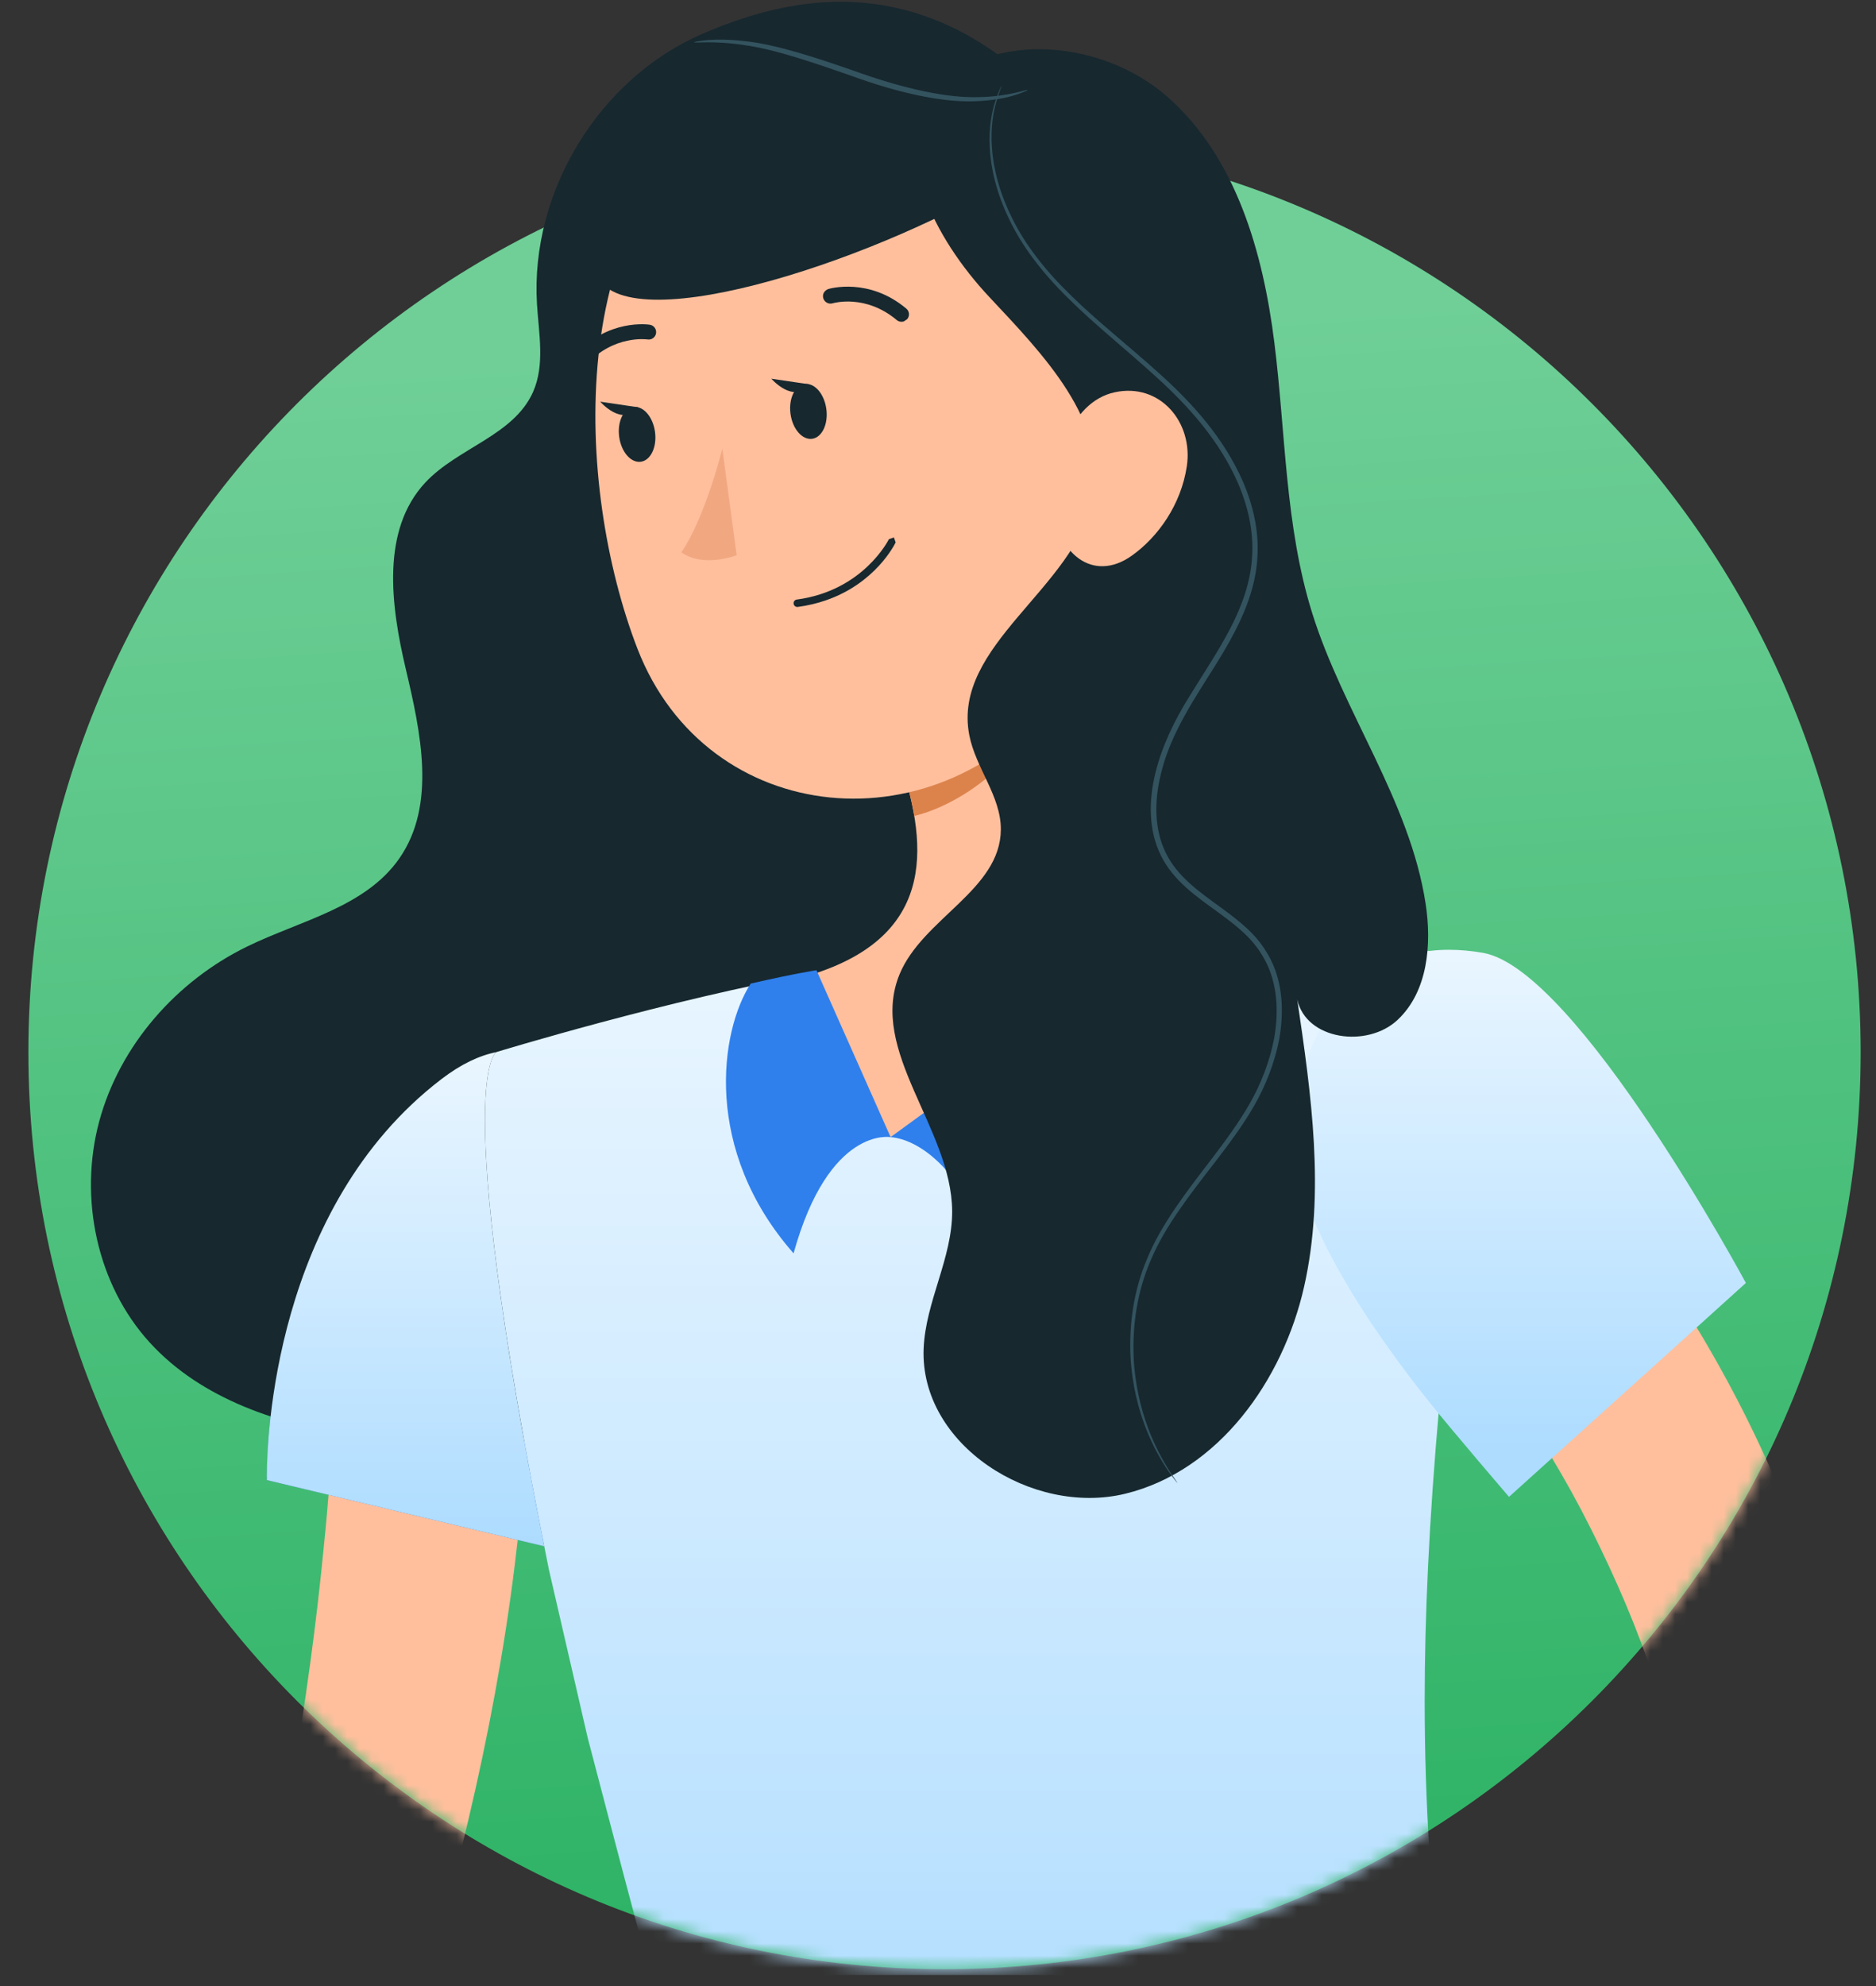
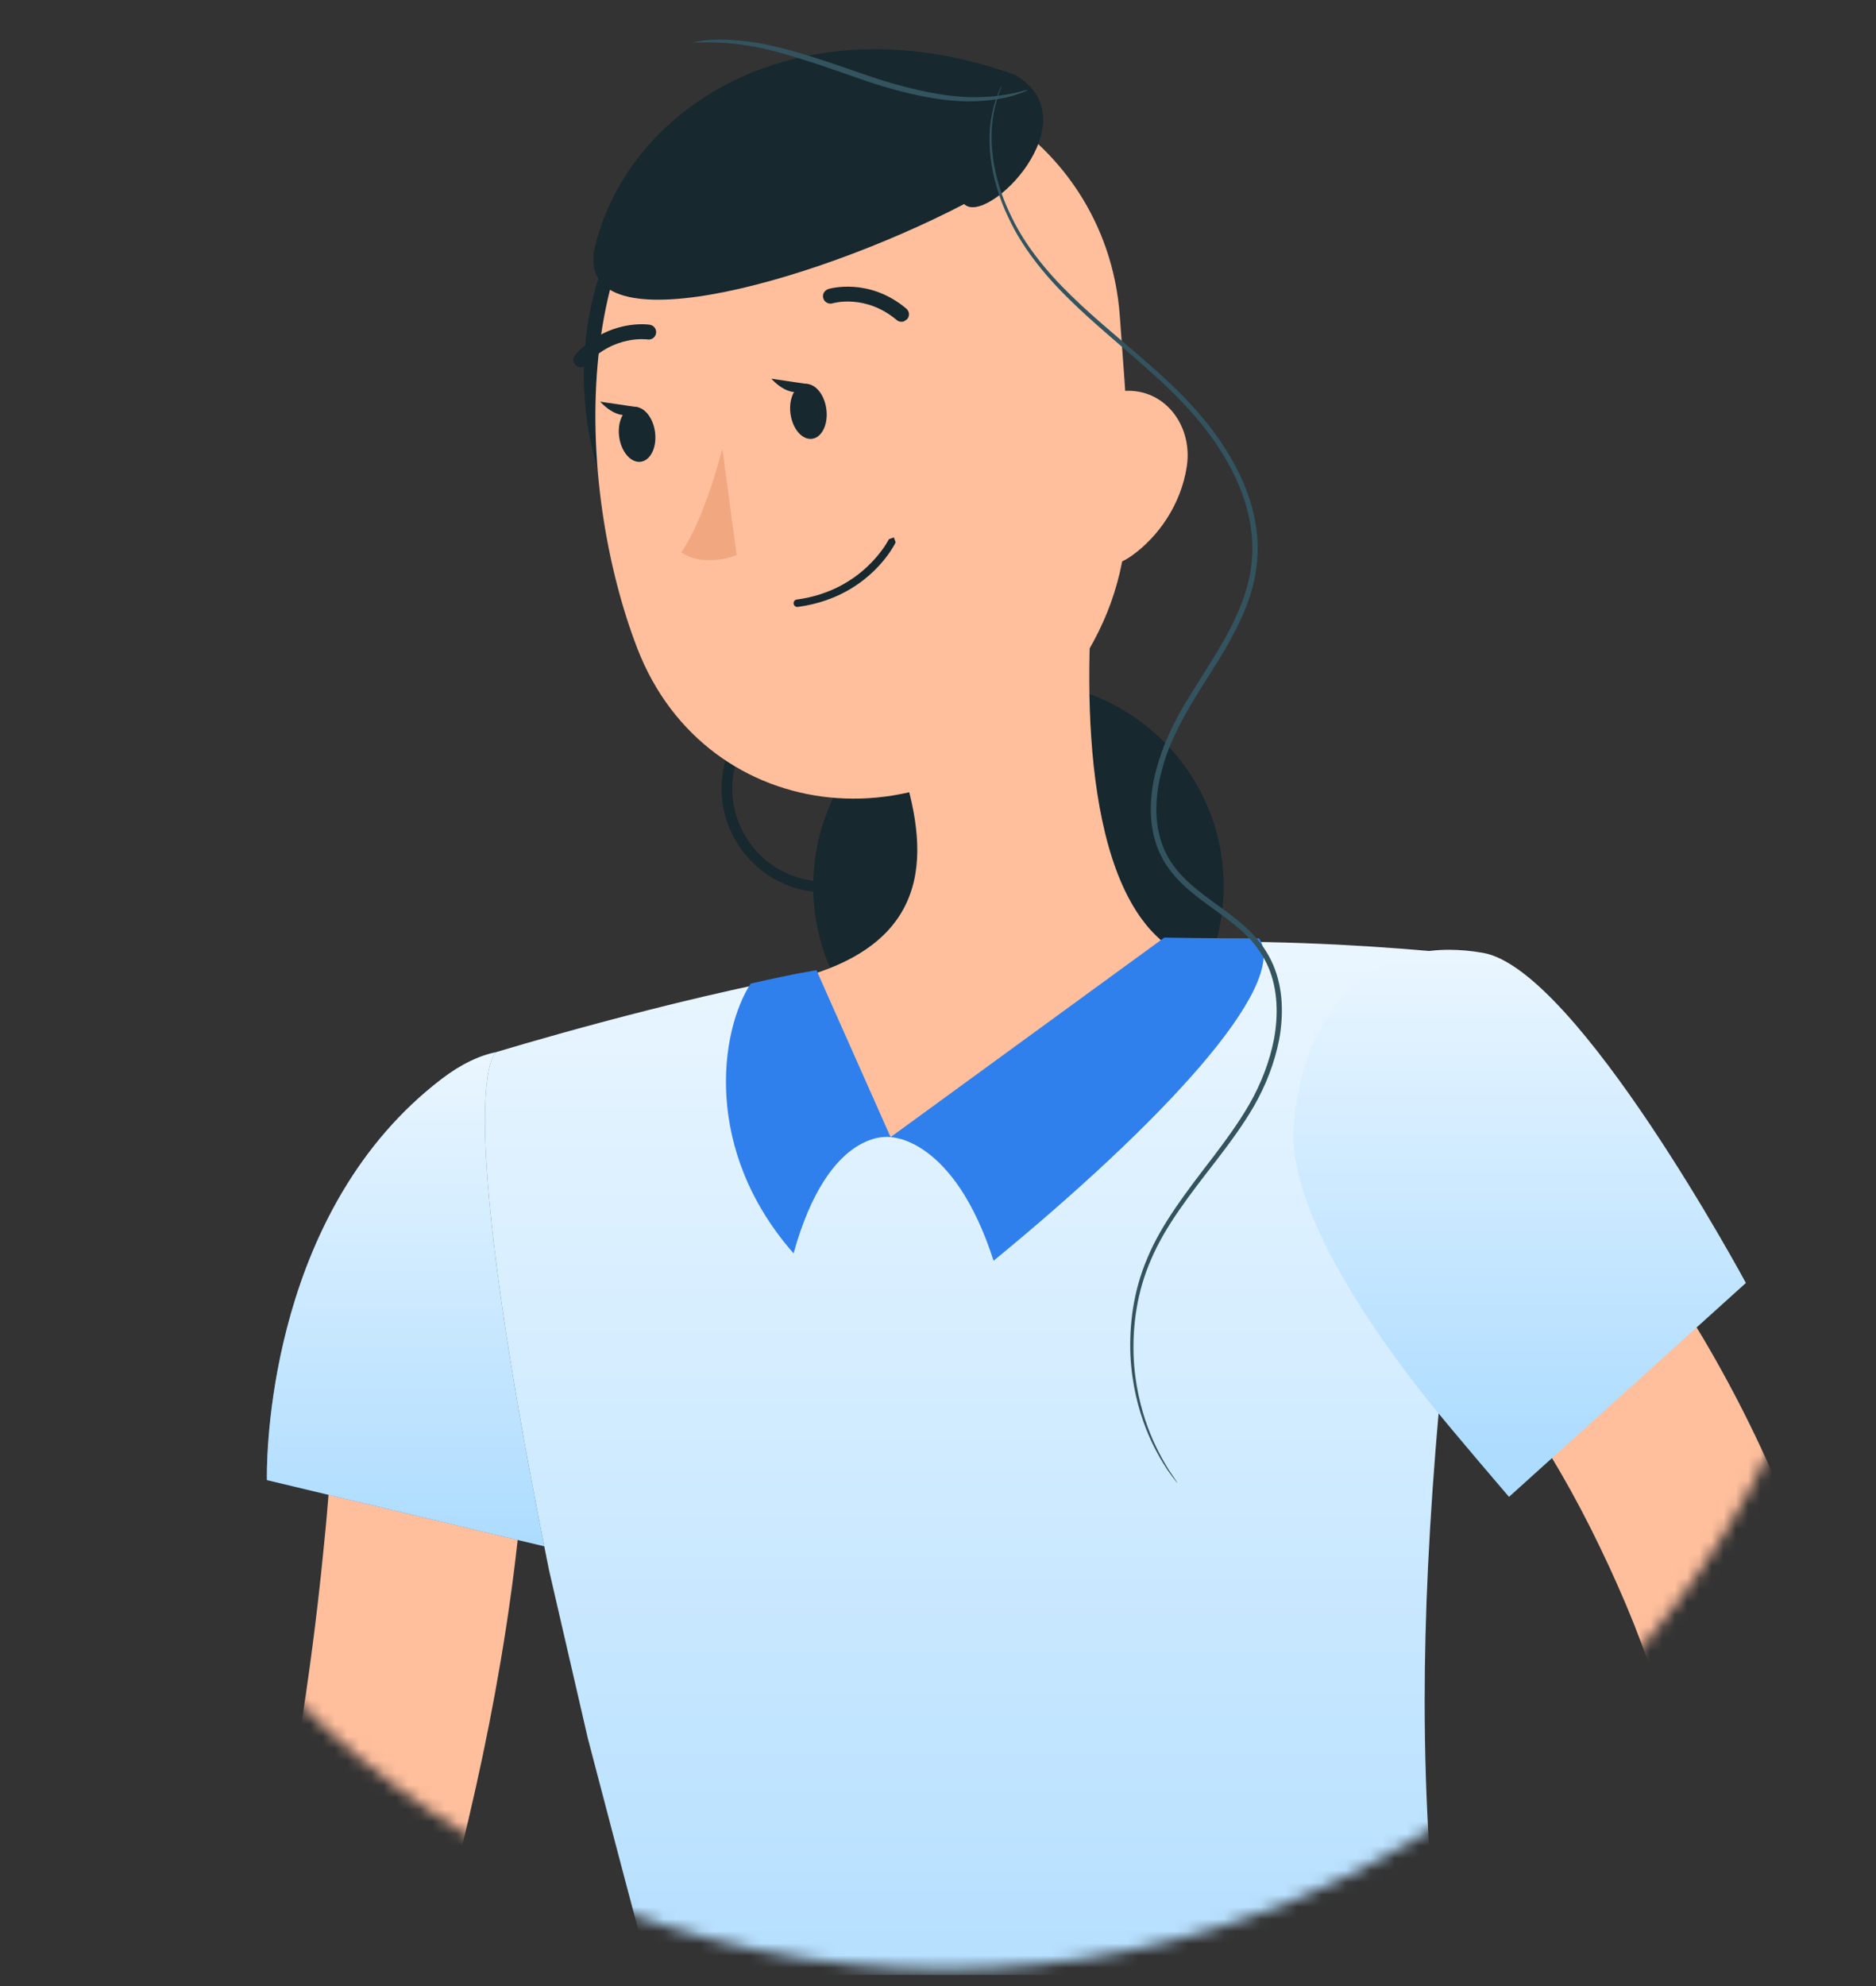
<svg xmlns="http://www.w3.org/2000/svg" width="154" height="163" viewBox="0 0 154 163" fill="none">
  <rect x="0" y="0" width="154" height="163" fill="#333333" stroke="none" />
  <g clip-path="url(#clip0_4340_3150)">
-     <path d="M77.535 161.617C119.07 161.617 152.74 127.925 152.74 86.363C152.74 44.801 119.07 11.109 77.535 11.109C36.001 11.109 2.33 44.801 2.33 86.363C2.33 127.925 36.001 161.617 77.535 161.617Z" fill="url(#paint0_linear_4340_3150)" />
    <mask id="mask0_4340_3150" style="mask-type:alpha" maskUnits="userSpaceOnUse" x="2" y="-9" width="151" height="171">
      <path d="M77.535 161.617C119.07 161.617 152.74 127.925 152.74 86.363C152.74 44.801 119.07 -8.904 77.535 -8.904C36.001 -8.904 2.33 44.801 2.33 86.363C2.33 127.925 36.001 161.617 77.535 161.617Z" fill="#FCB827" />
    </mask>
    <g mask="url(#mask0_4340_3150)">
      <path d="M67.798 73.245C69.431 73.245 71.031 72.775 72.433 71.868C72.637 71.737 72.694 71.466 72.561 71.264C72.432 71.061 72.159 71.005 71.956 71.134C70.238 72.249 68.187 72.626 66.182 72.2C64.178 71.774 62.461 70.594 61.345 68.878C59.042 65.336 60.055 60.584 63.605 58.286C63.809 58.155 63.866 57.884 63.733 57.681C63.604 57.478 63.331 57.423 63.127 57.552C59.175 60.114 58.046 65.406 60.612 69.354C61.853 71.265 63.767 72.579 66 73.055C66.599 73.182 67.199 73.245 67.798 73.245Z" fill="#17282F" />
      <path d="M66.76 72.737C66.76 82.023 74.301 89.55 83.604 89.55C92.908 89.55 100.45 82.023 100.45 72.737C100.45 63.452 92.908 55.924 83.604 55.924C74.301 55.924 66.76 63.452 66.76 72.737Z" fill="#17282F" />
      <path d="M27.747 107.398C27.744 108.749 27.68 110.475 27.635 112.055C27.582 113.671 27.498 115.3 27.397 116.928C27.166 120.189 26.94 123.463 26.602 126.734C25.972 133.279 25.077 139.817 23.945 146.315C23.654 147.937 23.399 149.569 23.062 151.183L22.294 155.143C22.096 155.784 22.227 155.65 22.53 155.627C22.826 155.638 22.459 155.95 21.501 155.948C19.584 155.961 16.612 155 13.839 153.782C12.426 153.162 10.999 152.466 9.562 151.743C8.149 151.018 6.681 150.165 5.363 149.435L0.242 155.315C1.527 156.795 2.772 158.02 4.132 159.291C5.471 160.553 6.889 161.746 8.412 162.874C9.928 164.019 11.563 165.059 13.364 166.031C15.175 167 17.172 167.841 19.628 168.376C20.862 168.626 22.215 168.81 23.745 168.721C25.267 168.626 26.968 168.292 28.61 167.506C30.252 166.742 31.758 165.567 32.859 164.281C33.983 162.996 34.756 161.636 35.316 160.354C35.868 159.129 36.291 157.661 36.465 156.98L37.156 154.428C37.633 152.73 38.053 151.018 38.462 149.304C40.081 142.44 41.382 135.497 42.251 128.481C42.685 124.975 43.036 121.45 43.243 117.904C43.35 116.127 43.437 114.351 43.492 112.556C43.56 110.729 43.551 109.044 43.497 106.984L27.747 107.398Z" fill="#FFBF9D" />
      <path d="M36.252 88.556C21.318 99.97 21.916 121.472 21.916 121.472L48.627 127.846C48.627 127.846 56.823 106.226 53.498 98.31C50.029 90.048 44.654 82.135 36.252 88.556Z" fill="#406FBF" />
-       <path d="M89.595 12.201C78.101 -3.01 65.984 -0.861 57.576 2.814C49.167 6.491 43.521 15.752 44.08 24.95C44.227 27.379 44.744 29.938 43.761 32.162C42.18 35.739 37.579 36.748 34.914 39.603C31.272 43.508 32.079 49.69 33.309 54.898C34.54 60.106 35.835 66.051 32.788 70.442C29.997 74.463 24.675 75.541 20.287 77.683C14.488 80.511 9.826 85.791 8.143 92.044C6.46 98.298 7.941 105.42 12.301 110.192C16.567 114.864 22.974 116.935 29.215 117.859C47.377 120.547 66.615 114.658 80.201 102.249C93.788 89.84 101.457 71.155 100.527 52.728L89.595 12.201Z" fill="#17282F" />
      <path d="M89.965 45.523C88.958 54.855 88.617 71.824 95.579 77.391C95.579 77.391 88.141 84.968 73.101 93.331C62.162 85.785 67.006 79.86 67.006 79.86C77.046 76.531 76.125 68.962 73.721 61.986L89.965 45.523Z" fill="#FFBF9D" />
      <path d="M75.043 66.965L75.047 66.963C75.024 66.828 75 66.692 74.974 66.558C74.998 66.694 75.021 66.828 75.043 66.965ZM73.724 61.979L76.187 59.484L73.724 61.978V61.979Z" fill="#111D23" />
-       <path d="M75.051 66.965C78.918 66.059 84.513 62.049 84.574 57.922C84.606 55.864 83.758 53.164 83.342 52.241L76.191 59.486L73.728 61.981C74.254 63.496 74.704 65.037 74.977 66.559C75.004 66.694 75.028 66.83 75.051 66.965Z" fill="#DC834C" />
      <path d="M53.865 15.068C47.432 20.771 45.536 34.654 51.663 44.069C54.697 29.061 53.865 15.068 53.865 15.068Z" fill="#17282F" />
      <path d="M96.872 175.303L102.726 174.797C109.569 174.207 115.382 173.704 119.571 173.343C119.129 169.884 118.719 166.606 118.362 163.386C117.62 163.314 116.879 163.232 116.142 163.145C107.594 162.115 99.419 160.398 91.328 158.071L96.872 175.303ZM117.325 151.701C117.086 147.846 116.951 143.874 116.951 139.585C116.951 132.639 117.306 124.865 118.143 115.417C113.803 109.991 107.013 100.405 107.006 93.533C107.006 93.258 107.016 92.99 107.037 92.726C107.669 85.058 111.813 78.34 119.801 78.34C120.032 78.34 120.268 78.345 120.506 78.357C116.947 77.981 109.278 77.291 100.854 77.291C99.118 77.291 97.35 77.321 95.577 77.387C95.577 77.387 88.139 84.964 73.1 93.327C62.16 85.781 67.004 79.856 67.004 79.856C54.831 82.033 40.754 86.344 40.754 86.344C40.754 86.344 39.812 86.758 39.812 91.939C39.812 97.356 40.844 107.987 45.055 128.8L48.252 142.656C53.227 161.605 61.022 192.028 63.882 192.028C69.621 192.028 59.248 177.644 63.882 180.806C68.901 184.213 65.007 167.133 67.004 173.343L91.328 187.538C95.955 188.228 102.306 187.114 107.006 187.539C111.839 188.051 118.305 182.991 123.052 183.05C123.187 183.05 117.191 151.701 117.325 151.701Z" fill="url(#paint1_linear_4340_3150)" />
      <path d="M91.925 25.93C93.04 41.295 93.84 47.776 87.183 56.631C77.168 69.953 58.017 67.958 52.325 53.234C47.203 39.983 46.244 17.081 60.371 9.012C74.29 1.063 90.814 10.565 91.925 25.93Z" fill="#FFBF9D" />
      <path d="M95.576 76.951C95.576 76.951 99.144 77.016 103.363 77.016C105.892 80.918 95.184 92.295 81.563 103.471C78.28 93.286 73.099 93.332 73.099 93.332L95.576 76.951Z" fill="#2F80ED" />
      <path d="M67.024 79.629C67.024 79.629 65.435 79.855 61.626 80.723C59.096 84.625 57.675 94.368 65.144 102.864C68.059 92.378 73.111 93.329 73.111 93.329L67.024 79.629Z" fill="#2F80ED" />
      <path d="M44.674 126.905C40.779 107.339 39.811 97.193 39.811 91.942C39.811 86.761 40.753 86.347 40.753 86.347C40.753 86.347 40.756 86.347 40.763 86.346C39.363 86.62 37.859 87.324 36.245 88.558C22.419 99.124 21.906 118.338 21.906 121.131C21.906 121.356 21.91 121.473 21.91 121.473L26.972 122.683L42.5 126.388L44.674 126.905Z" fill="url(#paint2_linear_4340_3150)" />
      <path d="M79.15 16.747C66.254 23.444 46.703 28.734 48.879 20.095C51.811 8.447 65.935 -0.096 83.322 6.145C89.71 9.874 81.003 18.626 79.15 16.747Z" fill="#17282F" />
      <path d="M115.192 103.269L116.167 104.327L117.252 105.575C117.988 106.413 118.714 107.284 119.423 108.171C120.848 109.942 122.208 111.788 123.502 113.681C126.145 117.423 128.538 121.359 130.585 125.445C132.629 129.531 134.452 133.721 135.847 138.044C136.549 140.204 137.209 142.379 137.711 144.59C137.879 145.236 137.911 145.494 137.984 145.806C138.018 146.087 138.054 146.354 138.058 146.564C138.067 146.99 138.026 147.202 137.984 147.386C137.963 147.695 149.223 163.033 145.383 158.6C143.984 159.309 153.78 177.042 151.712 177.438C147.523 178.235 159.041 177.464 154.315 177.438C149.567 177.379 155.203 185.805 150.369 185.293C145.54 184.856 194.787 211.812 190.041 211.102L135.847 201.004C145.648 204.149 129.415 179.554 139.801 180.804C144.998 181.423 126.646 164.037 132.335 163.491C135.187 163.183 138.149 162.64 141.324 161.372C142.907 160.719 144.556 159.86 146.161 158.6C147.756 157.354 149.307 155.649 150.368 153.596C152.584 149.498 152.318 144.663 151.712 141.823C151.287 139.15 150.686 136.514 150.023 133.894C148.602 128.685 146.805 123.581 144.507 118.725C142.236 113.855 139.577 109.191 136.61 104.727C135.096 102.515 133.496 100.36 131.803 98.258C130.958 97.206 130.089 96.168 129.181 95.139L127.772 93.614C127.259 93.079 126.851 92.651 126.161 91.983L115.192 103.269Z" fill="#FFBF9D" />
      <path d="M123.874 122.849L127.5 119.578L139.379 108.852L143.319 105.294C143.319 105.294 129.47 79.568 121.757 78.205C120.775 78.032 119.843 77.95 118.958 77.95C110.97 77.95 106.826 84.668 106.194 92.336C106.173 92.6 106.163 92.869 106.163 93.143C106.17 100.015 112.96 109.601 117.3 115.027C119.337 117.574 123.874 122.849 123.874 122.849Z" fill="url(#paint3_linear_4340_3150)" />
-       <path d="M76.732 7.099C72.801 12.248 76.769 19.631 81.194 24.357C85.619 29.082 91.015 34.572 89.733 40.932C88.246 48.306 78.146 52.94 79.567 60.327C80.087 63.023 82.176 65.337 82.159 68.085C82.128 73.041 75.723 75.387 73.841 79.969C71.262 86.249 78.123 92.604 78.162 99.398C78.183 103.255 75.975 106.831 75.821 110.686C75.507 118.582 84.745 124.456 92.386 122.589C100.027 120.72 105.32 113.296 107.056 105.588C108.792 97.879 107.644 89.846 106.49 82.029C107.218 85.365 112.246 86.035 114.729 83.703C117.212 81.371 117.545 77.514 117.024 74.139C115.716 65.678 110.262 58.471 107.712 50.3C105.483 43.161 105.542 35.535 104.61 28.11C103.678 20.685 101.466 12.934 95.879 7.986C90.292 3.039 80.544 2.34 75.928 8.213" fill="#17282F" />
      <path d="M96.652 121.714C96.658 121.708 96.597 121.61 96.472 121.422C96.334 121.215 96.15 120.94 95.915 120.59C95.46 119.84 94.804 118.713 94.224 117.146C93.653 115.585 93.142 113.582 93.054 111.213C92.984 108.861 93.292 106.113 94.484 103.385C95.643 100.635 97.677 98.042 99.829 95.263C100.898 93.864 102.001 92.402 102.948 90.76C103.889 89.116 104.622 87.278 105.009 85.303C105.361 83.337 105.354 81.173 104.518 79.195C104.096 78.218 103.48 77.31 102.722 76.543C101.961 75.777 101.1 75.123 100.23 74.488C98.506 73.233 96.654 71.963 95.699 69.994C94.734 68.041 94.756 65.698 95.297 63.528C96.352 59.077 99.427 55.64 101.393 51.78C102.389 49.857 103.128 47.778 103.223 45.655C103.35 43.535 102.855 41.473 102.079 39.631C100.48 35.927 97.843 33.068 95.241 30.716C92.624 28.351 90.039 26.338 87.915 24.245C85.775 22.173 84.111 20.019 83.079 17.887C82.019 15.773 81.533 13.752 81.425 12.095C81.305 10.431 81.555 9.136 81.804 8.299C82.048 7.456 82.255 7.037 82.226 7.024C82.226 7.024 81.99 7.429 81.716 8.271C81.435 9.108 81.153 10.415 81.247 12.106C81.328 13.789 81.795 15.847 82.848 18.001C83.871 20.174 85.546 22.378 87.688 24.478C89.814 26.602 92.395 28.637 94.984 30.999C97.56 33.347 100.14 36.178 101.69 39.797C102.44 41.597 102.912 43.593 102.785 45.63C102.69 47.671 101.976 49.683 100.993 51.573C100.011 53.473 98.779 55.285 97.615 57.19C96.437 59.085 95.408 61.16 94.851 63.418C94.293 65.651 94.259 68.113 95.289 70.197C96.319 72.302 98.255 73.608 99.966 74.854C100.833 75.484 101.674 76.124 102.406 76.858C103.133 77.592 103.711 78.444 104.115 79.368C104.911 81.239 104.93 83.314 104.593 85.226C104.222 87.144 103.513 88.946 102.597 90.558C101.675 92.172 100.586 93.63 99.527 95.03C97.394 97.812 95.347 100.447 94.186 103.256C92.99 106.047 92.701 108.84 92.797 111.225C92.911 113.623 93.454 115.644 94.057 117.211C94.669 118.782 95.356 119.903 95.838 120.641C96.088 121.006 96.3 121.269 96.434 121.45C96.572 121.629 96.645 121.719 96.652 121.714Z" fill="#33535F" />
      <path d="M97.425 38.273C96.949 41.43 95.056 44.076 92.917 45.599C89.7 47.894 86.746 45.344 86.517 41.61C86.312 38.25 87.739 33.006 91.51 32.194C95.225 31.393 97.969 34.661 97.425 38.273Z" fill="#FFBF9D" />
      <path d="M67.834 33.569C68.001 34.809 67.479 35.903 66.665 36.012C65.853 36.122 65.058 35.204 64.892 33.964C64.724 32.721 65.247 31.628 66.059 31.519C66.873 31.409 67.666 32.326 67.834 33.569Z" fill="#17282F" />
      <path d="M53.77 35.453C53.937 36.693 53.413 37.789 52.601 37.897C51.789 38.006 50.994 37.088 50.828 35.848C50.661 34.607 51.185 33.513 51.997 33.405C52.809 33.295 53.604 34.212 53.77 35.453Z" fill="#17282F" />
      <path d="M52.373 33.425L49.27 32.966C49.27 32.966 51.117 35.087 52.373 33.425Z" fill="#17282F" />
      <path d="M59.297 36.816C59.297 36.816 57.907 42.442 55.931 45.331C57.779 46.64 60.475 45.565 60.475 45.565L59.297 36.816Z" fill="#F1A881" />
      <path d="M67.743 49.288C71.869 47.889 73.448 44.672 73.524 44.515L73.378 44.107L72.97 44.251C72.948 44.293 70.88 48.474 65.411 49.206C65.235 49.225 65.126 49.381 65.147 49.549C65.17 49.715 65.324 49.834 65.492 49.811C66.313 49.701 67.064 49.519 67.743 49.288Z" fill="#17282F" />
      <path d="M74.201 26.377L74.475 26.19C74.692 25.932 74.658 25.547 74.399 25.329C71.332 22.755 68.129 23.681 67.992 23.721C67.659 23.85 67.488 24.16 67.584 24.481C67.68 24.805 68.022 24.988 68.346 24.894C68.456 24.86 71.066 24.13 73.61 26.265C73.779 26.409 74.005 26.442 74.201 26.377Z" fill="#17282F" />
      <path d="M47.875 30.11L48.132 29.941C50.378 27.456 53.129 27.856 53.157 27.86C53.491 27.912 53.804 27.683 53.855 27.351C53.907 27.019 53.682 26.706 53.346 26.652C53.207 26.631 49.906 26.151 47.222 29.123C46.996 29.373 47.017 29.761 47.268 29.986C47.438 30.14 47.672 30.18 47.875 30.11Z" fill="#17282F" />
      <path d="M66.419 31.54L63.317 31.081C63.317 31.081 65.162 33.203 66.419 31.54Z" fill="#17282F" />
      <path d="M56.978 3.465C56.983 3.558 58.559 3.317 61.061 3.697C63.571 4.028 66.889 5.168 70.552 6.459C74.22 7.748 77.752 8.466 80.331 8.297C81.614 8.232 82.641 8.022 83.323 7.803C84.007 7.588 84.365 7.413 84.356 7.391C84.33 7.291 82.849 7.934 80.321 7.971C77.795 8.052 74.349 7.303 70.699 6.022C67.05 4.735 63.666 3.627 61.103 3.373C59.83 3.228 58.788 3.228 58.076 3.293C57.362 3.356 56.974 3.439 56.978 3.465Z" fill="#33535F" />
    </g>
  </g>
  <defs>
    <linearGradient id="paint0_linear_4340_3150" x1="67.433" y1="27.91" x2="76.114" y2="161.724" gradientUnits="userSpaceOnUse">
      <stop stop-color="#6FCF97" />
      <stop offset="1" stop-color="#2CB264" />
    </linearGradient>
    <linearGradient id="paint1_linear_4340_3150" x1="80.161" y1="77.292" x2="80.161" y2="175.304" gradientUnits="userSpaceOnUse">
      <stop stop-color="#EAF6FF" />
      <stop offset="1" stop-color="#ADDCFF" />
    </linearGradient>
    <linearGradient id="paint2_linear_4340_3150" x1="33.29" y1="86.346" x2="33.29" y2="126.905" gradientUnits="userSpaceOnUse">
      <stop stop-color="#EAF6FF" />
      <stop offset="1" stop-color="#ADDCFF" />
    </linearGradient>
    <linearGradient id="paint3_linear_4340_3150" x1="123.221" y1="77.95" x2="123.221" y2="119.205" gradientUnits="userSpaceOnUse">
      <stop stop-color="#EAF6FF" />
      <stop offset="1" stop-color="#ADDCFF" />
    </linearGradient>
    <clipPath id="clip0_4340_3150">
      <rect width="154" height="162.105" fill="white" />
    </clipPath>
  </defs>
</svg>